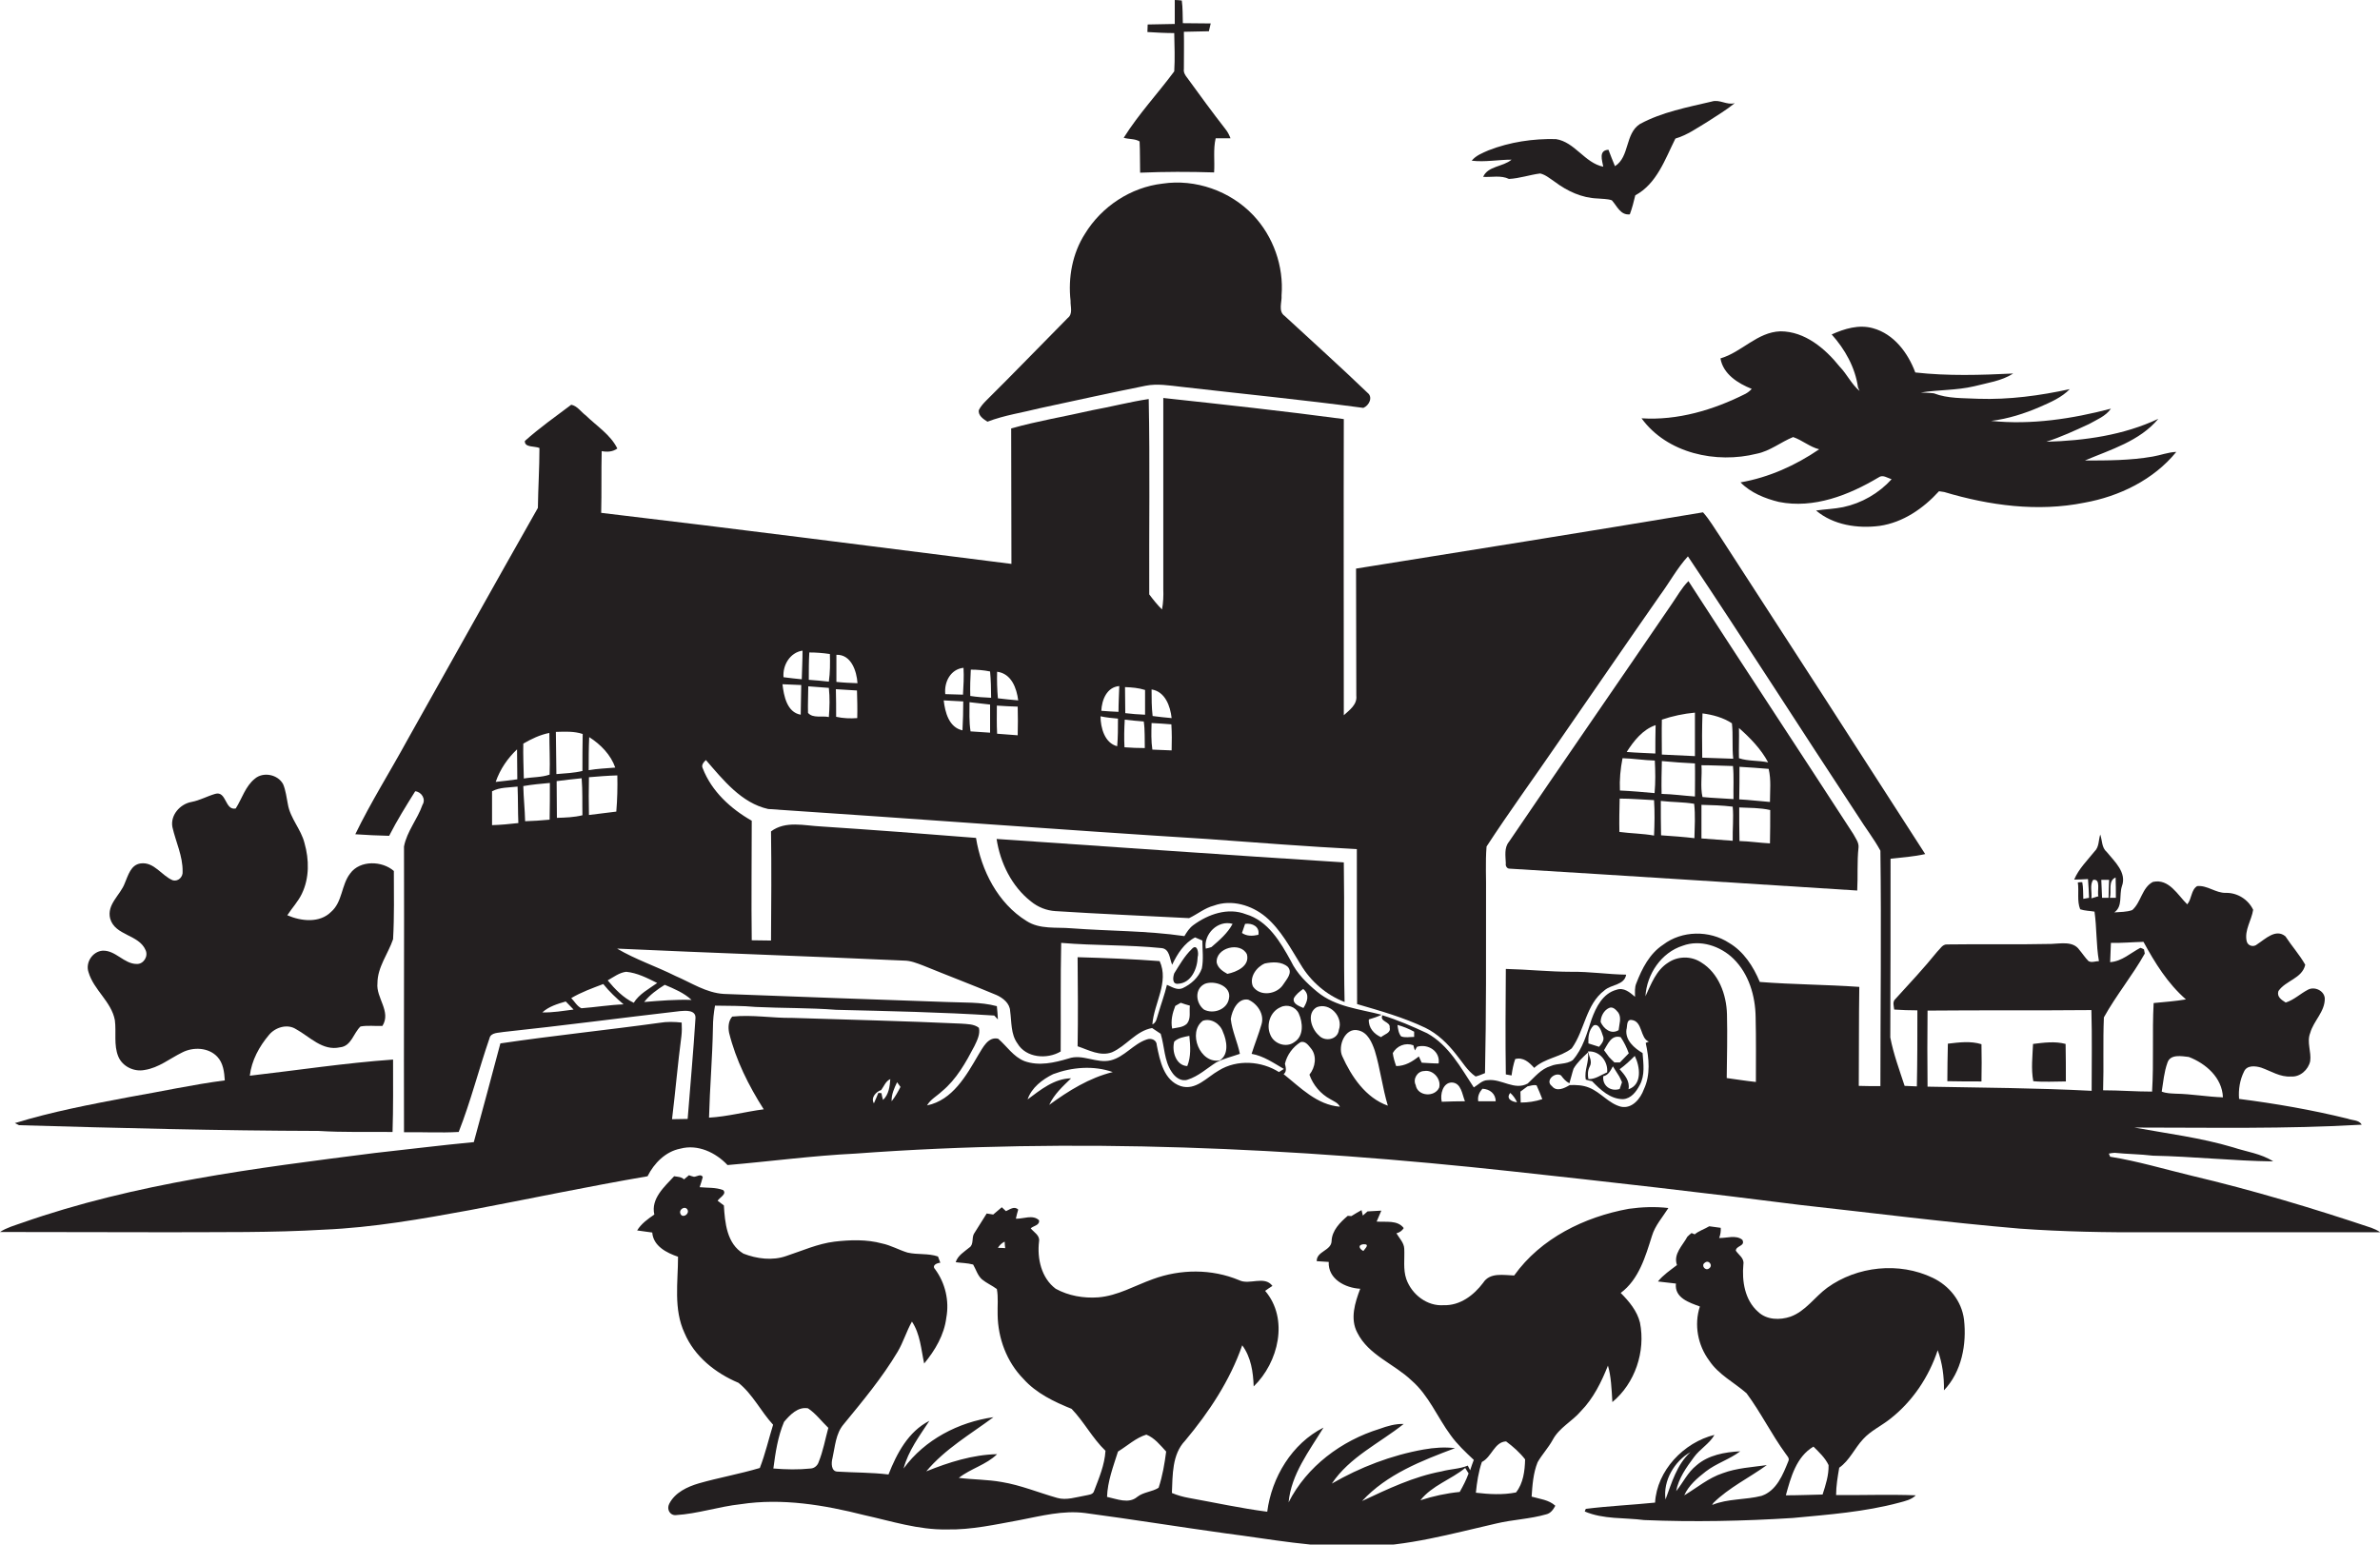
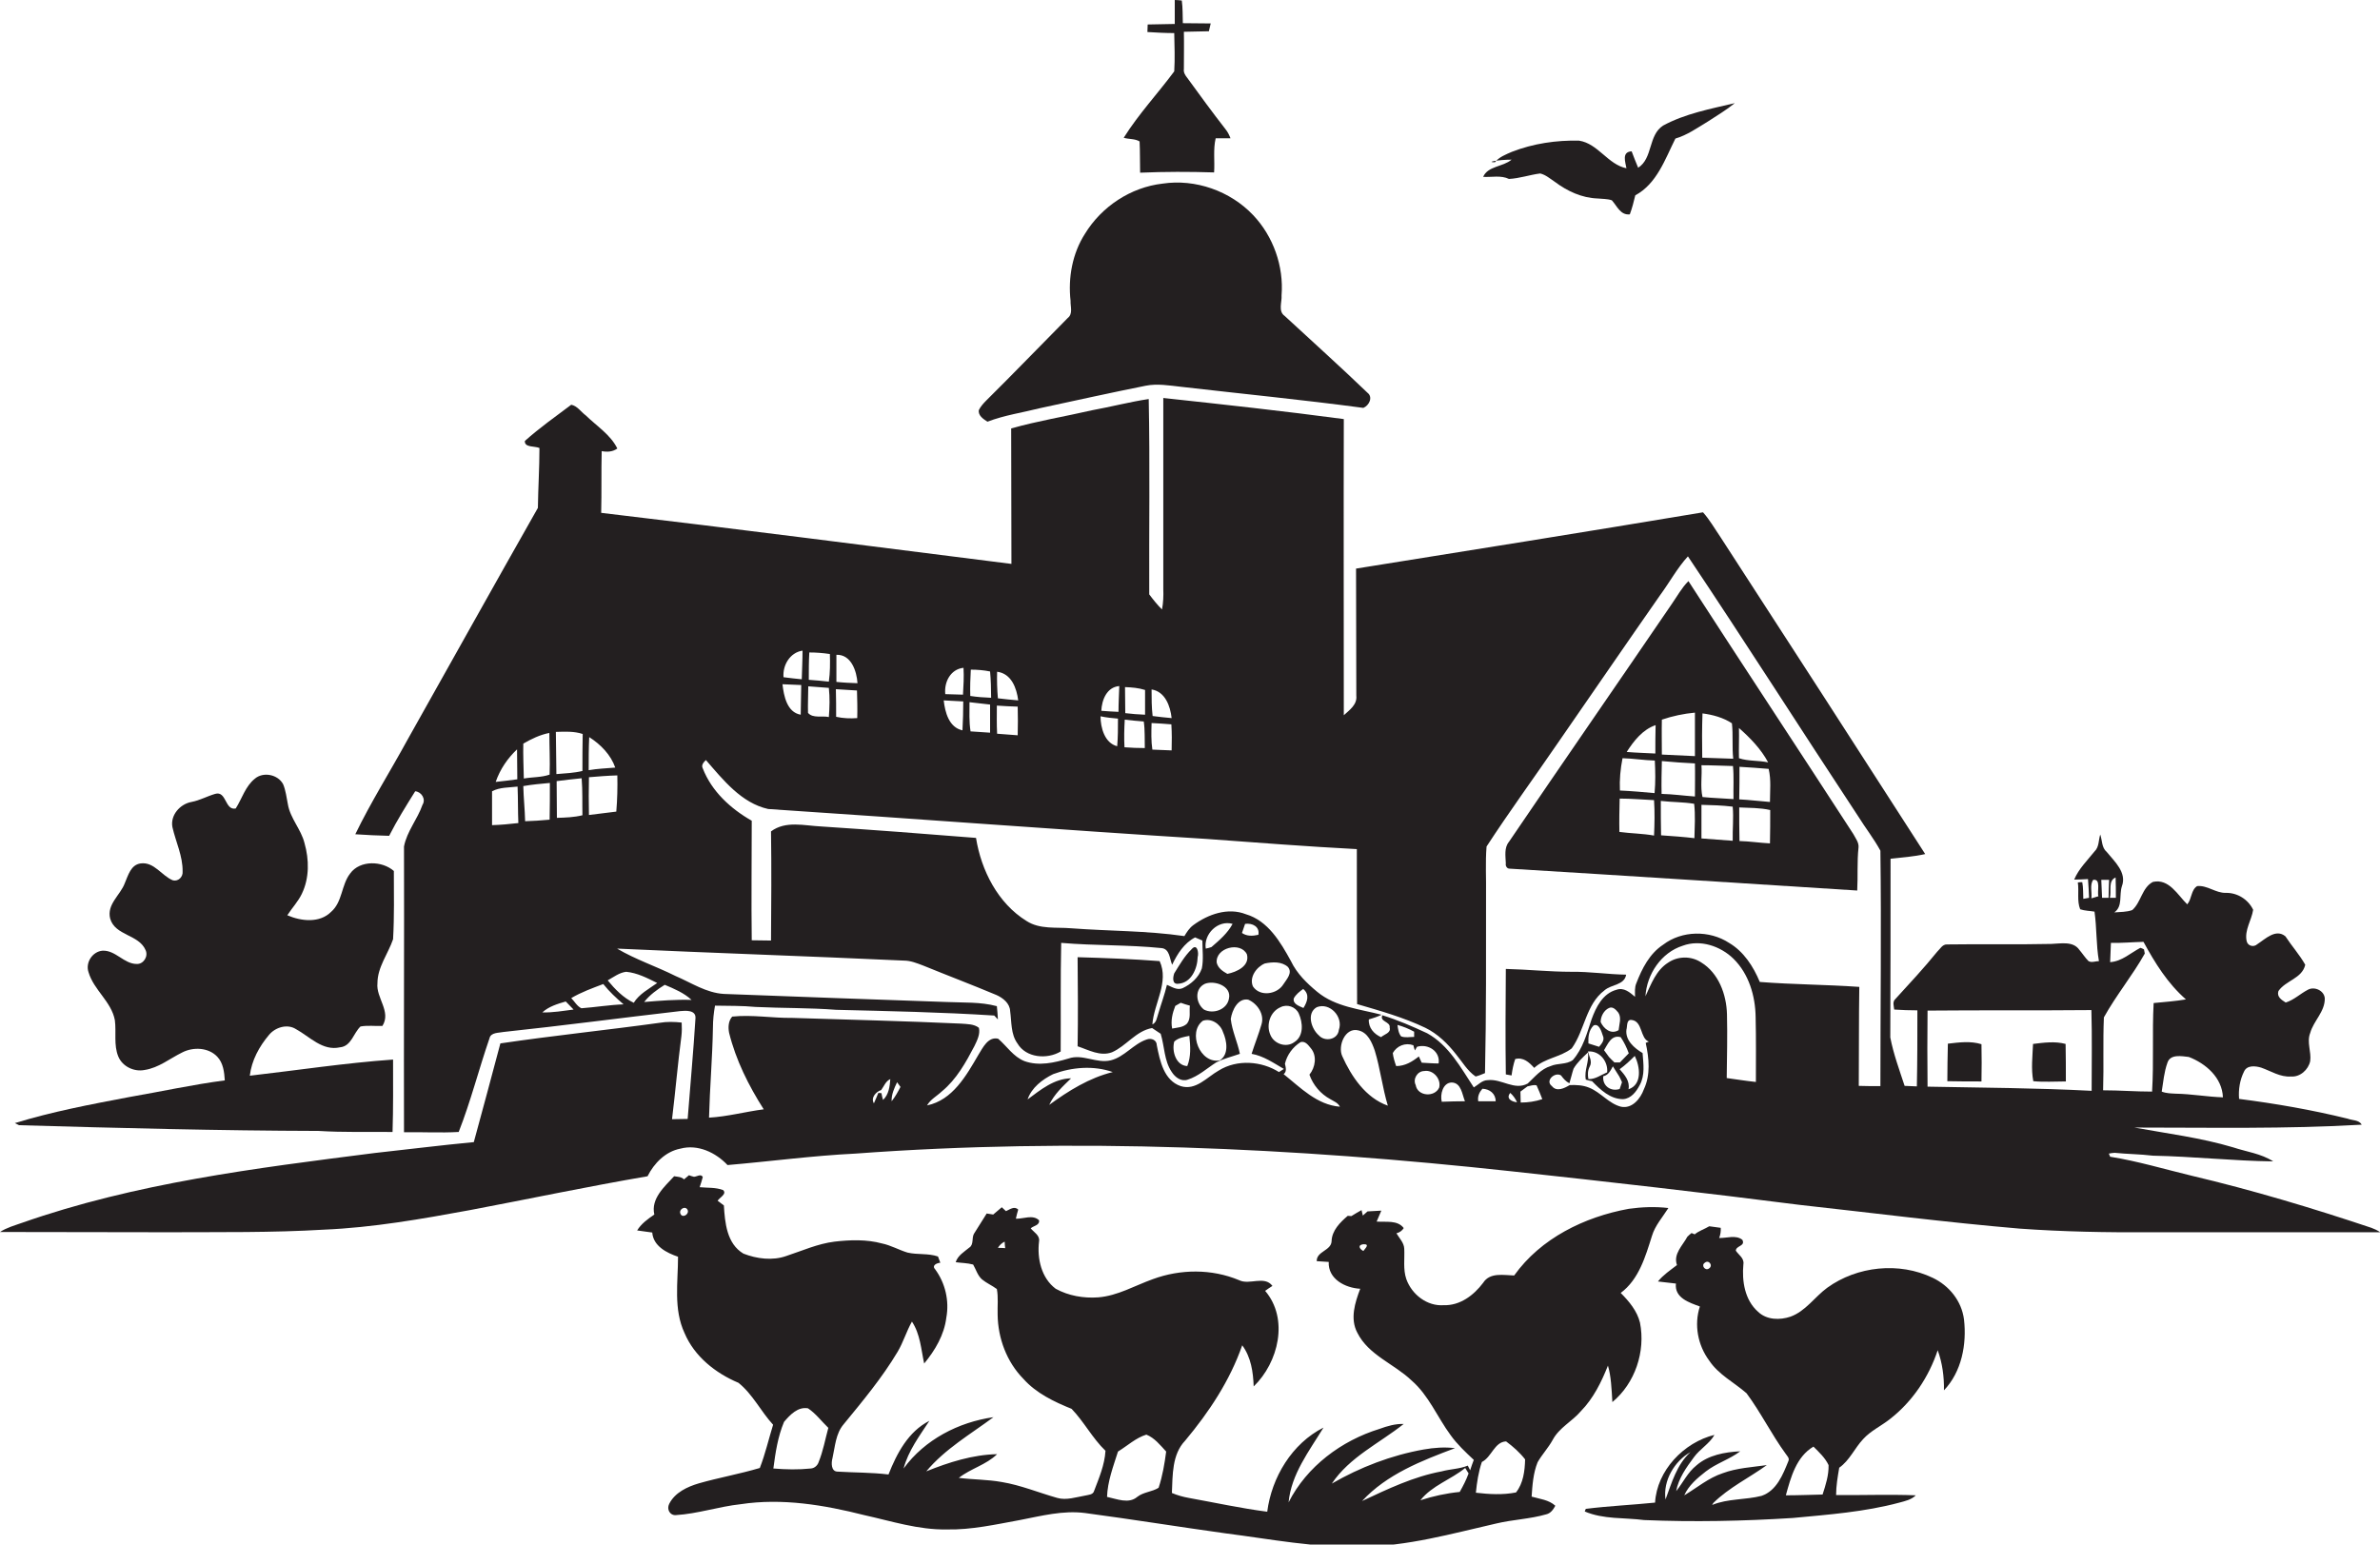
<svg xmlns="http://www.w3.org/2000/svg" version="1.1" id="Layer_1" x="0px" y="0px" viewBox="0 0 913.7 593" enable-background="new 0 0 913.7 593" xml:space="preserve">
  <g>
    <path fill="#231F20" d="M431.4,52.9c2,0.6,4.3,0.3,6.1,1.4c0.2,4,0.1,8,0.2,12c9.5-0.4,18.9-0.4,28.4-0.1c0.3-4.3-0.4-8.8,0.6-13.1   c1.9,0,3.8,0,5.7,0c-0.5-1.3-1.1-2.5-2-3.6c-5-6.4-9.8-13-14.6-19.6c-0.8-1-1.5-2.1-1.3-3.4c0-4.8,0.1-9.5,0-14.3   c3.2-0.1,6.4-0.1,9.6-0.2c0.2-0.8,0.5-2.3,0.7-3c-3.6-0.1-7.2,0-10.7-0.1c-0.1-2.9,0-5.8-0.4-8.7C453,0.1,451.6,0,451,0   c0,3.1,0,6.1,0,9.2c-3.5,0.1-6.9,0.1-10.4,0.2c0,0.7-0.1,2.1-0.1,2.9c3.4,0.2,6.9,0.4,10.3,0.4c0.1,4.9,0.3,9.8,0,14.7   C444.5,35.9,437.1,43.8,431.4,52.9z" />
-     <path fill="#231F20" d="M580.3,61.3c-3.3,2.8-9.1,2.4-10.9,6.6c3.3,0.2,6.8-0.7,9.9,0.8c4.1-0.2,8-1.6,12-2.1   c2.1,0.5,3.8,2,5.6,3.2c4.8,3.6,10.4,6.2,16.4,6.4c1.8,0.2,3.8,0.1,5.5,0.7c2,2.2,3.3,5.8,6.9,5.4c0.9-2.4,1.5-4.8,2.1-7.3   c8.3-4.5,11.4-13.8,15.4-21.8c4.5-1.3,8.4-4.1,12.4-6.5c3.5-2.3,7.1-4.4,10.4-7.1c-3.1,0.9-5.8-1.6-8.9-0.6c-9.3,2.2-19,4-27.5,8.6   c-5.8,3.7-3.9,12.6-9.6,16.2c-0.9-2.1-1.7-4.2-2.5-6.3c-3.9,0.2-2.4,4.1-2,6.5c-7.1-1.4-10.9-9.5-18.2-10.6   c-8.7-0.2-17.6,1.1-25.8,4.3c-2.3,1-4.9,2-6.5,4C570.2,62.3,575.2,61.3,580.3,61.3z" />
+     <path fill="#231F20" d="M580.3,61.3c-3.3,2.8-9.1,2.4-10.9,6.6c3.3,0.2,6.8-0.7,9.9,0.8c4.1-0.2,8-1.6,12-2.1   c2.1,0.5,3.8,2,5.6,3.2c4.8,3.6,10.4,6.2,16.4,6.4c1.8,0.2,3.8,0.1,5.5,0.7c2,2.2,3.3,5.8,6.9,5.4c0.9-2.4,1.5-4.8,2.1-7.3   c8.3-4.5,11.4-13.8,15.4-21.8c4.5-1.3,8.4-4.1,12.4-6.5c3.5-2.3,7.1-4.4,10.4-7.1c-9.3,2.2-19,4-27.5,8.6   c-5.8,3.7-3.9,12.6-9.6,16.2c-0.9-2.1-1.7-4.2-2.5-6.3c-3.9,0.2-2.4,4.1-2,6.5c-7.1-1.4-10.9-9.5-18.2-10.6   c-8.7-0.2-17.6,1.1-25.8,4.3c-2.3,1-4.9,2-6.5,4C570.2,62.3,575.2,61.3,580.3,61.3z" />
    <path fill="#231F20" d="M379.1,161.9c6.5-2.5,13.5-3.5,20.2-5.2c13.5-2.9,27-5.9,40.5-8.6c4.5-0.9,9.1-0.1,13.6,0.4   c23.4,2.7,46.8,5,70,8.1c2.2-0.9,3.8-4.1,1.6-5.8c-10.4-10-21.2-19.7-31.8-29.5c-2.6-1.8-1-5.3-1.2-7.9   c0.9-11.2-3.2-22.7-10.9-30.8c-8.8-9.3-22.2-14-34.8-12.1c-12.2,1.4-23.4,8.8-29.8,19.3c-4.8,7.5-6.5,16.8-5.5,25.7   c-0.1,2.2,1,5-1.1,6.6c-10.4,10.5-20.7,21.2-31.2,31.6c-1.1,1.1-2.2,2.3-2.9,3.7C375.4,159.5,377.5,160.9,379.1,161.9z" />
-     <path fill="#231F20" d="M672.5,149.3c-0.7,0.8-1.5,1.4-2.4,1.9c-12.3,6.2-26.1,10.3-39.9,9.4c9.8,13.5,28.7,17.5,44.2,13.6   c5.1-1,9.3-4.5,14-6.4c3.5,1.2,6.4,3.8,10,4.7c-9.1,6.2-19.3,10.8-30.2,12.7c3.9,4,9.4,6.2,14.7,7.5c13.4,2.7,26.9-2.6,38.3-9.4   c1.6-1.2,3.4,0.2,5,0.7c-4.9,5.4-11.5,9.2-18.6,10.7c-3.4,0.7-6.9,0.8-10.4,1.3c6.6,5.6,16,7,24.4,5.9c9-1.3,16.8-6.7,22.8-13.3   c0.5,0.1,1.5,0.2,2,0.3c17.4,5.2,35.9,7.7,53.8,4.1c13.4-2.4,26.6-8.8,35.3-19.5c-3.1,0.1-6.1,1.3-9.1,1.8   c-8.6,1.5-17.4,1.5-26,1.5c9.9-4.2,21-7.4,28.2-16c-13.4,6.3-28.3,8.4-43,8.8c5.6-1.8,11-4.3,16.4-6.8c3-1.7,6.4-3,8.4-5.9   c-14.9,3.9-30.5,6.3-46,4.7c6.5-0.8,12.8-2.8,18.8-5.4c4.1-1.8,8.3-3.6,11.4-6.8c-11.5,2.5-23.3,4.1-35.1,3.7   c-5.7-0.3-11.7,0-17.1-2.1c-1.7-0.2-3.4-0.2-5-0.3c6.8-1.1,13.7-0.8,20.5-2.4c5-1.3,10.5-2,15-4.9c-12.5,0.6-25.1,1-37.6-0.4   c-2.8-7.5-8.2-14.8-16.3-17c-5.4-1.5-10.9,0.2-15.8,2.4c5.1,5.7,9,12.6,10.1,20.3c0.1,0.3,0.4,1,0.6,1.4c-3.1-2.6-4.8-6.4-7.6-9.3   c-5.6-7-13.4-13.6-22.8-13.6c-8.9,0.3-14.8,8-23,10.4C661.5,143.6,667.2,147.2,672.5,149.3z" />
    <path fill="#231F20" d="M910.4,471.4c-22.7-7.6-45.7-14.5-69-20c-10.4-2.5-20.7-5.6-31.3-7.3c-0.1-0.3-0.4-0.9-0.5-1.2   c0.5-0.1,1.6-0.3,2.2-0.3c4.9,0.5,9.8,0.5,14.7,1.1c15.4,0.3,30.8,2,46.2,2.2c-4.6-3-10.3-3.7-15.4-5.4   c-12.4-3.7-25.3-5.3-37.9-7.6c29.1,0,58.2,0.6,87.3-1.1c-1.1-1.9-3.6-1.6-5.4-2.3c-13.8-3.4-27.7-5.8-41.7-7.6   c-0.3-3.6,0.3-7.3,1.9-10.5c1.1-2.5,4.3-2.2,6.6-1.5c3.7,1.3,7.3,3.7,11.4,3.4c3.5,0.3,6.7-2.6,7.4-5.9c0.5-3.6-1.4-7.3,0-10.8   c1.3-4.7,5.7-8.2,5.6-13.3c-0.2-3-4-4.7-6.5-3.3c-2.9,1.5-5.3,3.9-8.5,4.9c-1.6-1-3.5-2.2-2.8-4.4c2.8-4.1,9.1-4.8,10.3-10.1   c-2.2-3.9-5.2-7.2-7.6-10.9c-3.7-3.1-7.7,1-10.8,3c-1.4,1.3-3.7,0.7-4.1-1.2c-0.9-4.2,1.9-8,2.5-12c-1.9-4-6.1-6.6-10.5-6.5   c-3.9,0.1-7.1-3-11-2.6c-2.4,1.5-2,4.9-3.8,7c-3.7-3.6-7-10-13.2-8.6c-4.2,2.2-4.5,7.8-7.9,10.8c-2.2,0.8-4.6,0.7-6.9,0.9   c3.3-2.3,1.8-6.6,2.9-10c2-5.3-2.8-9.5-5.8-13.2c-2-1.7-1.7-4.4-2.5-6.7c-0.7,2.2-0.4,4.8-2.2,6.5c-2.8,3.5-6.1,6.7-7.8,10.8   c1.8,0,3.5-0.1,5.3-0.2c0.2,2.4,0.3,4.8,0.4,7.2c-0.5,0.1-1.6,0.3-2.2,0.4c-0.1-2.1,0-4.3-0.4-6.4c-0.4,0-1.3,0-1.7,0.1   c0.5,3.4-0.4,7.1,0.9,10.3c1.8,0.6,3.7,0.6,5.5,0.9c0.9,6.3,0.6,12.8,1.7,19c-1.3,0-2.8,0.7-4,0c-1.3-1.3-2.3-2.9-3.5-4.3   c-2.4-3.5-7.2-2.4-10.8-2.3c-13.4,0.3-26.7,0-40,0.2c-1.8-0.1-2.7,1.8-3.8,2.8c-5.1,6.3-10.6,12.2-16,18.1   c-1.3,1.1-0.6,2.8-0.5,4.1c3,0.2,6,0.3,8.9,0.3c0,9.8,0,19.5-0.2,29.2c-1.6-0.1-3.2-0.1-4.7-0.2c-2-6.1-4.3-12.3-5.5-18.6   c0.1-22.9,0.1-45.7,0.1-68.6c4.4-0.5,8.9-0.8,13.3-1.8c-26.1-40.6-52.3-81.2-78.6-121.7c-2.2-3.2-4.1-6.6-6.7-9.5   c-44.3,7.4-88.8,14.5-133.2,21.6c0.1,16.3,0,32.5,0.1,48.8c0.4,3.4-2.6,5.5-4.8,7.5c0-37.9-0.1-75.8,0-113.7   c-23.1-3.1-46.2-5.6-69.3-8.1c0,24.4,0,48.9,0,73.3c0.1,2.7,0,5.3-0.5,7.9c-1.8-1.8-3.4-3.8-4.9-5.8c-0.1-25,0.3-50-0.2-75   c-7.3,1.1-14.5,3-21.7,4.3c-10.4,2.4-20.9,4.1-31.1,7c0.1,17.3,0,34.7,0.1,52c-52.5-6.6-104.9-13.4-157.5-19.6   c0.2-7.9,0-15.8,0.2-23.7c2.1,0.4,4.2,0.3,6-1c-2.6-5.3-7.9-8.6-12.1-12.7c-1.8-1.3-3.3-3.7-5.6-4.1c-6,4.5-12.2,8.9-17.8,13.9   c-0.2,2.6,3.8,1.9,5.6,2.7c0,7.7-0.5,15.3-0.6,23c-16.8,29.6-33.4,59.4-50.1,89.1c-6.6,12.1-14,23.8-20,36.2   c4.3,0.3,8.7,0.5,13,0.6c3-5.9,6.5-11.5,10-17.1c2.4,0.2,4.2,3,2.8,5.2c-1.9,5.5-6,10.2-7.1,16c0.1,36.6-0.1,73.2,0,109.7   c7-0.1,14,0.3,21-0.1c4.6-11.7,7.7-24,11.8-35.9c0.5-2.4,3.6-2.1,5.5-2.5c22.6-2.4,45.1-5.4,67.7-8c2.1-0.2,6.1-0.5,5.9,2.7   c-0.8,12.9-2,25.8-3,38.7c-2,0-4,0.1-6,0.1c1.3-10.6,2.2-21.3,3.6-31.9c0.2-1.7,0.2-3.5,0.1-5.2c-2.8-0.3-5.7-0.4-8.5,0.1   c-20.3,2.8-40.8,4.9-61.1,7.9c-3.3,12.6-6.8,25.3-10.2,37.9c-12.7,1.2-25.4,2.8-38.2,4.2C98.1,448.5,52,454.2,8.4,469.5   c-2.8,1-5.8,1.8-8.4,3.5c21.4,0.1,42.9,0,64.3,0.1c20-0.1,40.1,0.2,60.1-1c18.8-0.8,37.5-4.1,56-7.5c22.7-4.3,45.4-9.1,68.2-13   c2.5-5,6.9-9.5,12.6-10.6c6.7-1.8,13.6,1.5,18.1,6.3c16.4-1.4,32.7-3.6,49.1-4.4c83.9-6.2,168.3-2.3,251.9,6.8   c36.9,4,73.9,8.2,110.7,12.9c28.1,3.1,56.1,6.7,84.3,9.1c16.7,1.2,33.4,1.5,50.1,1.4c29.5,0,58.9,0,88.4,0   C912.6,472.3,911.5,471.8,910.4,471.4z M802.9,344.9c0.3-2.3-0.7-5.2,0.7-7.1c3.1-0.5,1.4,4.5,2,6.3   C805,344.3,803.6,344.7,802.9,344.9z M442.1,264.7c5.2,0.8,7.2,6.4,7.7,11c-2.5-0.2-4.9-0.5-7.3-0.8   C442.1,271.5,442.1,268.1,442.1,264.7z M442.1,277.6c2.5,0.1,5.1,0.3,7.6,0.5c0.2,3.3,0.2,6.7,0.1,10c-2.5-0.1-4.9-0.2-7.4-0.3   C441.9,284.5,442,281,442.1,277.6z M439.6,264.9c0,3.2,0,6.3,0,9.5c-2.5-0.1-5.1-0.3-7.6-0.6c0-3.3-0.1-6.7-0.1-10   C434.5,263.9,437.1,264.1,439.6,264.9z M431.8,276.3c2.4,0.3,4.9,0.5,7.3,0.7c0.5,3.4,0.3,6.8,0.4,10.2c-2.6,0-5.2-0.1-7.8-0.3   C431.5,283.4,431.6,279.8,431.8,276.3z M429.7,263.4c-0.1,3.3-0.3,6.6-0.3,9.9c-2.2-0.1-4.4-0.2-6.6-0.4   C423,268.7,424.9,263.8,429.7,263.4z M429.2,275.9c0,3.5,0,7.1-0.3,10.6c-4.8-1.2-6.4-7.1-6.4-11.5   C424.7,275.5,427,275.7,429.2,275.9z M382.8,257.9c5.5,0.7,7.5,6.3,8.1,11c-2.6-0.2-5.2-0.5-7.8-0.8   C382.8,264.7,382.7,261.3,382.8,257.9z M382.7,270.9c2.7,0.2,5.3,0.3,8,0.4c0.1,3.7,0.1,7.3,0,11c-2.6-0.2-5.2-0.4-7.9-0.6   C382.6,278,382.7,274.5,382.7,270.9z M372.7,257.1c2.5,0,5,0.2,7.4,0.7c0.3,3.3,0.4,6.7,0.4,10.1c-2.7-0.1-5.4-0.3-8-0.7   C372.4,263.8,372.5,260.5,372.7,257.1z M372.2,269.6c2.6,0.3,5.3,0.6,7.9,0.9c0,3.6,0,7.2,0,10.8c-2.5-0.2-5-0.3-7.5-0.5   C372,277,372.2,273.3,372.2,269.6z M369.9,256.4c0.2,3.4,0,6.9-0.2,10.3c-2.3-0.1-4.6-0.1-6.8-0.2   C362.4,261.9,364.9,256.9,369.9,256.4z M369.8,269.3c0,3.7-0.1,7.4-0.3,11.1c-5.2-1.1-6.7-7-7.2-11.5   C364.8,269,367.3,269.2,369.8,269.3z M329.2,262.3c-2.7-0.1-5.4-0.2-8.1-0.5c0-3.5,0-6.9,0-10.4   C326.8,251.2,328.9,257.7,329.2,262.3z M329,265.1c0.1,3.5,0.2,7.1,0.1,10.6c-2.7,0.2-5.4,0.1-8.1-0.5c0-3.5,0-7-0.1-10.6   C323.6,264.8,326.3,264.9,329,265.1z M310.7,250.5c2.6,0,5.2,0.2,7.9,0.6c0.1,3.5,0.1,7.1-0.4,10.6c-2.6-0.3-5.1-0.5-7.7-0.7   C310.5,257.5,310.5,254,310.7,250.5z M310.3,263.5c2.6,0.2,5.3,0.4,7.9,0.6c0.4,3.7,0.3,7.4,0,11.2c-2.6-0.6-6.1,0.6-8-1.6   C310.1,270.2,310.3,266.8,310.3,263.5z M308.1,249.8c0,3.7-0.2,7.3-0.3,11c-2.3-0.2-4.6-0.5-7-0.8   C300.4,255.4,303.3,250.5,308.1,249.8z M307.6,263c-0.1,3.8-0.1,7.6-0.2,11.4c-5.3-0.9-6.5-7.3-7-11.7   C302.8,262.8,305.2,262.9,307.6,263z M236.6,311.6c-3.5,0.5-7,0.8-10.5,1.3c-0.1-4.8-0.1-9.7,0-14.5c3.6-0.3,7.2-0.6,10.9-0.7   C237.1,302.3,237,306.9,236.6,311.6z M226.2,283c4.4,2.8,8.3,6.8,10,11.7c-3.4,0.3-6.8,0.4-10.2,1C226,291.5,226,287.3,226.2,283z    M223.7,281.8c-0.1,4.7-0.1,9.4-0.1,14.2c-3.3,0.8-6.6,0.9-10,1.2c-0.1-5.4-0.1-10.8-0.2-16.2C216.9,280.9,220.4,280.7,223.7,281.8   z M223.6,313c-3.2,0.8-6.5,0.9-9.8,1c0-4.7-0.1-9.4-0.1-14.1c3.2-0.4,6.4-0.8,9.6-1.1C223.7,303.6,223.5,308.3,223.6,313z    M198.5,287.7c0,3.8,0.1,7.6,0.1,11.5c-2.8,0.4-5.6,0.7-8.3,1C192,295.3,194.9,291.1,198.5,287.7z M188.9,316.8c0-4.3,0-8.6,0-13   c3-1.6,6.5-1.4,9.8-1.8c0.2,4.7,0.1,9.3,0.3,14C195.5,316.4,192.2,316.7,188.9,316.8z M200.9,285.5c3.1-1.8,6.4-3.4,10-4.1   c0,5.3,0.3,10.7,0.1,16c-3.1,1.1-6.6,0.9-9.9,1.5C201,294.4,200.8,289.9,200.9,285.5z M200.9,301.8c3.4-0.6,6.8-0.9,10.2-1.2   c0,4.7,0,9.4-0.1,14.1c-3.1,0.3-6.3,0.5-9.4,0.6C201.5,310.8,201,306.3,200.9,301.8z M208.2,388.7c2.5-2.3,5.9-3.3,9-4.2   c1,1,2,2.1,3,3.1C216.2,388.1,212.3,388.8,208.2,388.7z M223.2,387.1c-1.7-0.8-2.6-2.6-3.9-3.9c3.9-2.3,8.1-3.8,12.3-5.4   c2.3,2.9,5,5.4,7.8,7.8C234,385.8,228.6,386.7,223.2,387.1z M243.3,385c-4-1.9-7.2-5.2-10-8.6c2.3-1.3,4.5-3,7.1-3.3   c4.2,0.4,8.1,2.4,11.9,4.3C249.1,379.7,245.4,381.6,243.3,385z M247.3,384.7c2.1-2.7,5-4.8,7.9-6.6c3.6,1.5,7.4,3.1,10.3,5.8   C259.4,383.7,253.3,384.2,247.3,384.7z M339,422.3c-0.2-0.6-0.5-1.9-0.6-2.6l-1.2-0.1c-0.5,1.3-1.1,2.6-1.7,4   c-1.3-2.1,0.8-4.5,2.8-5.1c1.1-1.5,1.7-3.4,3.5-4.2C341.6,417.1,341.2,420.3,339,422.3z M342.3,422.8c-0.1-2.6,1-5,2.1-7.3   c0.4,0.6,0.9,1.2,1.3,1.8C344.7,419.2,343.7,421.1,342.3,422.8z M402.8,424.2c1.9-4.1,5.2-7.1,8.4-10.2c-6.5,0.1-11.7,4.4-16.7,8.1   c1.5-4.5,5.7-7.7,9.8-9.7c7.2-2.7,15.5-3.4,22.9-0.8C418.2,413.8,410.2,418.8,402.8,424.2z M467.9,411c-4.6,2.6-8.8,7.8-14.6,6   c-6.5-2.2-8-9.7-9.2-15.7c0-2-2.1-2.9-3.9-2.2c-5.1,1.7-8.5,6.7-13.8,8c-5.5,1.3-10.8-2.6-16.2-0.7c-5.4,1.6-11.3,3-16.9,1   c-4.3-1.7-6.8-5.8-10.1-8.6c-3.9-0.9-5.9,3.5-7.6,6.2c-4.6,7.9-9.9,17.4-19.7,19.4c1.3-2.3,3.8-3.6,5.7-5.4   c5.6-4.6,9.2-11.1,12.5-17.4c1-2.1,2.3-4.6,1.7-7c-1.9-1.5-4.5-1.4-6.8-1.6c-21.6-1-43.3-1.5-64.9-2.2c-7.7,0.1-15.3-1.3-23-0.5   c-1.5,1.7-1.6,4.1-1.2,6.2c2.6,10.5,7.5,20.3,13.3,29.4c-7,0.9-13.9,2.8-21,3.2c0.3-11.5,1.3-23,1.5-34.6c0-2.8,0.3-5.7,0.8-8.4   c5.2,0.1,10.4,0,15.6,0.5c10.3,0.5,20.6,0.3,30.9,1.1c20.3,0.5,40.5,0.9,60.7,2.2c0.4,0.4,1.1,1.2,1.4,1.5   c-0.1-1.7-0.2-3.4-0.4-5.1c-6.3-1.7-12.9-1.3-19.3-1.6c-28.5-1-57-2-85.5-3.1c-6.8-0.4-12.5-4.3-18.6-6.9   c-7.4-3.7-15.3-6.3-22.4-10.5c36.7,1.7,73.4,2.9,110.1,4.6c2.6,0,5,1,7.4,1.9c9.3,3.8,18.8,7.4,28.1,11.3c2.5,1.1,5.2,3.2,5.3,6.2   c0.6,4.2,0.2,8.8,2.8,12.4c3.3,5.6,11.4,6.2,16.6,3.1c0.1-13.9-0.1-27.8,0.2-41.7c12.8,1.1,25.7,0.7,38.5,2   c3.2,0.3,3.1,4.1,4.1,6.4c2-4.2,4.6-8.3,8.8-10.5c0.7,0.3,2.1,0.9,2.8,1.2c0,3.6,0.5,7.2-0.2,10.7c-1.2,3.5-4.2,6.1-7.4,7.6   c-2.1,0.9-4.1-0.5-6-1.3c-0.9,3.8-2.3,7.5-3.4,11.3c-0.5,1.4-0.6,3.2-2.2,3.9c0.6-8.1,6.5-16.2,2.8-24.3c-10.5-0.8-21-1.2-31.5-1.5   c0.1,11.4,0.2,22.8,0,34.2c4.2,1.4,8.7,4,13.2,2.3c5.5-2.4,9.2-8.2,15.4-9.3c1.1,0.7,2.2,1.5,3.3,2.2c1.5,4.9,1.3,10.3,4.2,14.6   c1.3,2.1,3.7,3.9,6.2,3c4.1-1.3,7.3-4.3,10.9-6.6c2.9-1.5,6-2.2,9.1-3.3c-0.9-4.5-3-8.8-3.5-13.4c0.5-3.3,2.7-8.1,6.7-7.4   c3.5,1.5,6.3,5.6,5.1,9.5c-1.1,3.8-2.6,7.5-3.8,11.3c4.6,0.8,8.4,3.5,12.4,5.8c-0.6,0.4-1.3,0.8-1.9,1.2   C484.4,407.4,475,406.6,467.9,411z M498.6,389.1c1.6,3.5,2,8.7-1.7,11c-3.1,2.3-7.8,0.7-9.2-2.8c-1.7-3.8-0.1-8.9,3.9-10.6   C494.1,385.4,497.4,386.5,498.6,389.1z M496.7,383.3c0.8-1.5,2.2-2.6,3.6-3.6c2.6,2.1,1.6,4.9,0.1,7.3   C498.9,386.3,496.2,385.5,496.7,383.3z M492.7,377.9c-2.4,3.9-9,4.9-11.7,0.8c-1.5-3.5,1.4-7.5,4.6-8.8c2.9-0.6,6.4-0.8,8.8,1.3   C496.4,373.5,493.9,376,492.7,377.9z M483.1,358.9c-2.2,0.5-4.4,0.6-6.3-0.7c0.4-1.2,0.8-2.3,1.2-3.5   C480.8,354.3,483.7,355.8,483.1,358.9z M478.7,366.4c1.2,4.5-4,6.8-7.5,7.5c-1.8-1-3.6-2.2-4.1-4.3   C466.6,363.8,476.3,361.4,478.7,366.4z M465.1,363.6c-0.5,0.2-1.6,0.5-2.2,0.6c-0.9-5.6,4.7-11.1,10.3-9.5   C471.3,358.3,468.1,361,465.1,363.6z M471.8,383.4c-0.7,4.2-6,6.1-9.6,4.2c-3.2-2.5-3.7-8,0.4-9.9   C466.2,376.3,472.9,378.5,471.8,383.4z M468.3,407.1c-7.6,1.5-12.5-10.8-6.5-15.2c3.2-1.1,6.7,1.2,7.7,4.3   C471,399.5,471.9,404.8,468.3,407.1z M455.7,393c-1.5,1.5-3.8,1.5-5.7,1.9c-0.6-3,0.1-5.9,1.2-8.7c0.5-0.3,1.5-0.9,2.1-1.2   c1.2,0.4,2.3,0.8,3.5,1.1C456.5,388.4,457.3,391,455.7,393z M450.8,399.9c1.6-1.5,3.8-1.8,5.8-2.2c0.4,3.9,0.7,7.9-0.8,11.6   C451.4,409.1,449.8,403.5,450.8,399.9z M492.8,412.4c1.3-1,0.8-2.6,0.5-4c0.8-3.4,3-6.4,6-8.3c1.8-0.5,2.9,1.1,3.9,2.3   c2.5,2.9,1.8,7.4-0.5,10.2c1.4,4,4.3,7.4,8,9.4c1.3,0.8,3,1.4,3.7,2.9C505.6,424.2,499.3,417.6,492.8,412.4z M514,395.4   c-0.4,3.8-5.4,4.7-7.7,2.1c-2.9-2.5-4.8-8.5-0.8-10.8C510.5,384.7,515.8,390.4,514,395.4z M515.3,405.5c-1.8-3.9,1.1-11.2,6.2-9.9   c3.6,0.8,5.2,4.6,6.3,7.8c2.1,6.9,2.9,14.1,5,21.1C524.3,421.5,518.8,413.3,515.3,405.5z M534.7,404.3c1.6-2.8,4.8-4.1,7.9-3   c0.1,0.5,0.4,1.5,0.6,2c0.2-0.3,0.6-1,0.8-1.4c4.2-1.3,9,1.7,8.3,6.4c-2.2,0-4.4-0.2-6.5-0.3c-0.3-0.6-0.8-1.8-1.1-2.4   c-2.5,2-5.3,3.7-8.7,3.7C535.4,407.6,534.9,406,534.7,404.3z M536.5,393.5c2.2,0.6,4.4,1.5,6.4,2.6c0,0.5,0,1.5,0,2   c-1.7,0-3.4,0.4-5-0.2C536.9,396.7,536.7,395,536.5,393.5z M552.5,417.6c-1.8,3.8-8.3,3.3-9-1c-1.2-2.4,0.7-5.4,3.3-5.4   C550.2,410.6,553.4,414.3,552.5,417.6z M553.5,423c-0.7-2.8,0.4-7.3,3.8-7.4c3.7,0.1,4,4.5,5.1,7.2   C559.5,422.8,556.5,422.9,553.5,423z M567.5,422.8c-0.3-1.9,0.4-3.4,1.6-4.8c2.8,0.1,5.1,1.9,5.1,4.8   C572,422.8,569.8,422.8,567.5,422.8z M579.8,419.6c1.1,1,2,2.2,2.6,3.6C580.4,423,578,421.8,579.8,419.6z M583.8,423.3   c0-1.4-0.1-2.8-0.1-4.2c0.9-0.7,1.8-1.3,2.7-2c1.1-0.2,2.3-0.7,3.5-0.4c0.8,1.7,1.5,3.5,2.2,5.3   C589.4,422.9,586.6,423.3,583.8,423.3z M631.1,418.2c-1.3,3.6-4.5,7.6-8.8,6.7c-4.7-1.2-7.7-5.5-12.2-7.3c-2.4-1-5-1.1-7.5-1   c-2,1.2-5,2.7-6.8,0.4c-2.8-2.1,1.2-5.6,3.5-4.1c0.9,1.2,1.8,2.3,3.2,3c0.6-1.9,1-3.8,1.6-5.6c1.4-2.4,3.5-4.3,5.5-6.2   c0.6,3.5-1.5,6.8-0.8,10.4c0.6,0.2,1.8,0.5,2.4,0.6c3.2,3.3,7,6.9,11.9,6.9c3.1-0.2,5.1-2.9,6.4-5.4c2.1-3.8,1.4-8.2,1.1-12.3   c-3.2-1.9-6.7-4.9-6.2-9c0.4-1.2-0.1-4,2-3.7c4.3,0.5,3.2,7.1,6.6,8.3c-0.3,0.1-0.9,0.4-1.2,0.5   C633.1,406.3,633.7,412.7,631.1,418.2z M621.8,410.5c2.1-1.5,4-3.3,5.8-5.1c2,4,3,11-2.4,12.8C625.8,415,623.7,412.7,621.8,410.5z    M622.7,415.5c-0.3,0.9-0.6,1.7-0.9,2.6c-3.4,1.1-6.7-1.2-6.3-4.9c2-0.4,2.8-2.2,3.7-3.8c0.8,1.3,1.6,2.6,2.4,3.8   C622,414,622.4,414.7,622.7,415.5z M621.9,407.9c-0.5,0-1.6,0-2.2,0l0-0.1c-0.7-0.7-1.4-1.3-2-2c-0.5-0.7-1.4-1.9-1.9-2.6   c1.5-2.4,2.8-6,6.4-5c1.3,1.9,2.3,4,3.1,6.2C624.1,405.6,623,406.8,621.9,407.9z M621.4,395.5c-2.9,1.8-5.7-0.5-6.9-3.1   c0-2.1,1.2-4.5,3.2-5.4c1.5-0.7,2.7,0.7,3.6,1.8C622.6,390.8,621.6,393.3,621.4,395.5z M615.3,397.5c0.9,1.8-0.4,3.2-1.4,4.4   c-1.4-0.4-2.7-0.9-4.1-1.3c-0.1-2.5,0.1-5,2-6.9C613.9,392.8,614.8,396,615.3,397.5z M617,411.7c-2.4,1-4.5,2.7-7.2,2.6   c-0.3-1.6-0.3-3.3,0.5-4.8c1.1-1.9-0.2-3.9-0.7-5.8C614.1,403.3,617.4,407.5,617,411.7z M674.1,415.4c-3.8-0.4-7.5-1-11.2-1.5   c0.1-8.2,0.3-16.3,0.1-24.5c-0.2-7.6-3.2-15.8-9.9-19.9c-3.8-2.5-8.9-2.5-12.7,0.1c-4.6,2.9-6.5,8.2-8.7,12.9   c0.5-8.5,6.1-16.8,14.3-19.4c6.7-2.5,14.5,0.1,19.5,5c5.9,5.8,8.4,14.3,8.5,22.4C674.2,398.8,674.1,407.1,674.1,415.4z M721.9,417   c-2.8,0-5.5,0-8.3-0.1c0.1-12.7,0-25.4,0.2-38c-12.7-0.9-25.5-0.9-38.2-1.9c-2.5-6-6.2-11.7-11.8-15c-7.5-4.9-18.1-4.8-25.3,0.7   c-5.2,3.4-8.1,9.1-10.3,14.8c-0.7,1.6-0.5,3.4-0.5,5.2c-2-1.7-4.3-3.7-7.1-2.7c-5.3,1.4-7.9,6.7-9.6,11.4   c-1.8,5.4-3.3,11.2-7.2,15.6c-2.5,1.8-5.8,1.1-8.5,2.3c-3.7,1.1-6.1,4.2-8.8,6.7c-5.1,2.8-10-1.9-15.3-1.3c-2.2,0-3.7,1.8-5.4,2.8   c-5-7.6-9.6-16.2-17.9-20.8c-5.6-2.6-11.3-5.1-17.2-6.9c-1.2,2.5,3.2,2.4,2.8,4.7c0.6,2.1-2.1,2.6-3.3,3.7   c-2.7-1.2-4.9-3.6-4.7-6.8c1.6-0.5,3.3-1,4.9-1.8c-8.4-2.2-17.7-3-24.7-8.8c-4-3.3-7.8-7-10.1-11.8c-4-7.3-8.8-15.5-17.3-18   c-6.9-2.7-14.5,0-20.2,4.2c-1.5,1.1-2.5,2.7-3.4,4.2c-14.4-2.1-28.9-1.9-43.4-3c-5.8-0.5-12.1,0.5-17.2-2.8   c-11-6.8-17.4-19.4-19.4-31.9c-19.8-1.6-39.7-3.1-59.5-4.4c-6.4-0.3-13.6-2.3-19.2,1.9c0.2,14,0.1,27.9,0,41.9   c-2.5,0-5-0.1-7.4-0.1c-0.2-15.3,0-30.6,0-45.9c-8.1-4.6-15.4-11.3-18.8-20.1c-0.7-1.3,0.4-2.4,1.2-3.2   c6.6,7.6,13.6,16.5,23.9,18.8c56.1,3.7,112.3,8,168.4,11.5c19.2,1.4,38.4,2.9,57.6,3.9c0,19.8,0,39.7,0.1,59.5   c8.9,2.6,17.8,5.1,26.2,9.1c4.7,2.3,8.6,6.1,11.8,10.2c2.4,2.9,4.3,6.3,7.5,8.5c1.2-0.3,2.4-0.8,3.6-1.3   c0.5-22.9,0.4-45.7,0.4-68.6c0.1-6.1-0.3-12.3,0.2-18.4c8.8-13.5,18.3-26.5,27.4-39.8c13.1-18.9,26.1-37.9,39.3-56.8   c3.6-4.9,6.5-10.3,10.6-14.8c22.1,33,43.4,66.5,65.3,99.7c2.8,4.5,6.1,8.7,8.6,13.3C722.3,356.8,721.9,386.9,721.9,417z M803,418.8   c-21-1.1-42-1.2-63-1.6c-0.1-9.7-0.1-19.5,0-29.2c21-0.2,41.9,0,62.9-0.2C803.2,398.2,803,408.5,803,418.8z M840.3,405.8   c6.5,2.5,12.8,7.9,13.1,15.5c-6.1-0.2-12.1-1.3-18.1-1.4c-1.8-0.1-3.6-0.1-5.4-0.8c0.6-3.7,0.9-7.5,2.2-11.1   C833.2,404.6,837.6,405.5,840.3,405.8z M812.2,336.9c0.1,2.6,0.1,5.2,0.1,7.8c-0.6,0-1.7,0-2.3,0   C810.7,342.2,809.2,338.1,812.2,336.9z M806.7,337.8c0.7,0,2.2,0,3,0c-0.1,2.3-0.2,4.6-0.2,6.9c-0.6,0-1.9,0-2.5,0   C806.9,342.4,806.8,340.1,806.7,337.8z M807.7,390.6c4.7-8.5,11-16.1,15.7-24.5c-0.1-0.4-0.2-1.2-0.3-1.6c-0.3-0.2-1-0.5-1.4-0.6   c-3.8,2-7.1,5.2-11.6,5.5c0.1-2.5,0.2-5,0.3-7.4c4.2,0.1,8.3-0.3,12.5-0.4c4.4,8.1,9.3,16,16.3,22.1c-4.1,0.7-8.3,1-12.4,1.4   c-0.6,11.3,0.1,22.6-0.6,34c-6.3,0-12.5-0.5-18.8-0.5C807.7,409.3,807.3,400,807.7,390.6z" />
    <path fill="#231F20" d="M648.2,223.1c-2.6,2.6-4.3,5.8-6.4,8.8c-20.8,30.5-41.8,60.8-62.5,91.3c-1.9,2.3-1.3,5.5-1.2,8.3   c-0.2,0.9,0.4,2,1.4,2c44.5,2.7,89,5.6,133.5,8.4c0.3-5.5-0.1-11,0.5-16.5c0.2-1.9-1.1-3.5-2-5.2   C690.5,287.8,669.2,255.6,648.2,223.1z M653.6,273.9c3.9,0.5,8,1.6,11.3,3.8c0.5,4.5,0,9.1,0.5,13.6c-4-0.1-7.9-0.3-11.9-0.4   C653.4,285.2,653.4,279.5,653.6,273.9z M635,320.8c-4.4-0.8-8.9-0.8-13.3-1.4c-0.1-4.3,0-8.5,0.1-12.8c4.4,0,8.8,0.4,13.2,0.6   C635.3,311.7,635.2,316.3,635,320.8z M635.2,304.5c-4.4-0.4-8.9-0.8-13.3-1c-0.2-4.2,0.2-8.3,1-12.4c4.1,0.1,8.3,0.8,12.4,0.9   C635.5,296.1,635.6,300.3,635.2,304.5z M635.5,289.3c-3.7-0.2-7.4-0.3-11-0.6c2.7-4.2,6.1-8.6,11.1-10.3   C635.5,282,635.5,285.6,635.5,289.3z M650.5,321.8c-4.2-0.5-8.5-0.8-12.8-1.1c-0.1-4.4-0.1-8.8-0.1-13.2c4.3,0.5,8.6,0.4,12.8,1.1   C650.9,313,650.6,317.4,650.5,321.8z M650.7,305.8c-4.3-0.3-8.5-0.9-12.8-1c-0.1-4.2,0-8.4,0.1-12.6c4.2,0.4,8.5,0.7,12.7,0.9   C650.8,297.3,650.7,301.6,650.7,305.8z M638,289.7c0-4.5-0.1-9,0-13.4c4.1-1.4,8.4-2.3,12.7-2.7c0,5.6,0,11.1,0,16.7   C646.5,290.1,642.3,289.9,638,289.7z M665.2,322.8c-4-0.3-8-0.6-12-0.9c0-4.3,0-8.6,0-12.9c4,0.1,8,0.2,12,0.7   C665.6,314,665.1,318.4,665.2,322.8z M665.5,306.8c-4-0.3-8-0.4-11.9-0.8c-0.9-4-0.1-8.2-0.4-12.2c4,0,8,0.2,12.1,0.3   C665.7,298.2,665.4,302.5,665.5,306.8z M667.6,279.5c4.3,3.8,8.5,8.1,11.2,13.2c-3.7-0.8-7.7-0.4-11.2-1.6   C667.5,287.3,667.7,283.4,667.6,279.5z M679.5,323.8c-3.9-0.2-7.8-0.8-11.7-0.9c-0.1-4.3-0.1-8.6-0.1-12.9c4,0.2,8,0.1,11.9,1   C679.6,315.2,679.6,319.5,679.5,323.8z M679.5,307.9c-4-0.3-7.9-0.8-11.8-1c0.1-4.1,0.1-8.3,0.1-12.5c3.7,0.2,7.5,0.5,11.2,0.8   C680,299.4,679.5,303.7,679.5,307.9z" />
    <path fill="#231F20" d="M5.7,431.2c0.4,0.2,1.2,0.6,1.6,0.8c38.3,1.1,76.7,2.1,115,2.2c9.5,0.6,19,0.3,28.4,0.4   c0.3-9.3,0.2-18.5,0.2-27.8c-18.4,1.3-36.7,4.1-55,6.2c0.7-5.9,3.6-11.2,7.4-15.7c2.4-2.9,7-4.3,10.3-2.2c5.3,2.9,10.2,8.5,16.9,7   c4.4-0.4,5.2-5.5,7.9-8c2.8-0.5,5.6-0.1,8.4-0.2c3.5-5.5-2.5-10.8-1.9-16.4c0-6.2,4.1-11.3,6-16.9c0.5-8.7,0.3-17.5,0.3-26.2   c-4.4-3.9-13-4.3-16.8,1c-3.4,4.4-2.9,10.9-7.3,14.7c-4.4,4.4-11.5,3.6-16.8,1.3c1.8-2.8,4.2-5.3,5.6-8.3c2.9-6,2.8-13.1,1-19.4   c-1.3-5.3-5.5-9.5-6.4-15c-0.5-2.5-0.8-5.2-1.8-7.6c-2-3.8-7.7-4.9-10.9-2.1c-3.6,2.9-4.9,7.6-7.3,11.4c-4.2,0.9-3.5-6.9-7.9-5.6   c-3.1,0.9-5.9,2.5-9.1,3.1c-4.4,0.8-8.2,5.1-7.3,9.7c1.3,5.7,4,11.1,3.9,17c0.2,2-1.6,3.9-3.7,3.4c-4.3-1.7-7.2-7.2-12.4-6.5   c-3.8,0.5-4.8,4.6-6.1,7.6c-1.7,4.6-7,8.1-5.6,13.6c1.9,6.6,11,6,13.6,12.1c1.1,2.4-0.8,5.4-3.4,5.3c-4.9,0-8.1-5.3-13.1-5.1   c-3.9,0.3-6.7,4.6-5.4,8.3c2,6.8,8.8,11.3,10.1,18.4c0.6,4.6-0.5,9.5,1.3,13.9c1.6,3.9,6.1,6,10.1,5.2c5.4-0.8,9.7-4.4,14.4-6.7   c4.2-2.2,10.1-2,13.5,1.6c2.3,2.4,2.7,5.9,2.9,9.1c-12.3,1.6-24.5,4.3-36.7,6.4C34.8,424,20,426.8,5.7,431.2z" />
-     <path fill="#231F20" d="M515.9,331.1c-44.4-2.8-88.9-6-133.3-9c1.4,9.2,5.8,18.2,13.2,24c2.7,2.2,6,3.5,9.4,3.7   c17.1,1.1,34.2,1.8,51.3,2.7c3.2-1.5,6-3.9,9.5-4.8c6.8-2.5,14.5-0.2,19.9,4.3c5.9,5,9.5,12,13.5,18.4c3.8,6.4,9.8,11.6,16.8,14.3   C515.8,366.9,516.2,349,515.9,331.1z" />
    <path fill="#231F20" d="M452.2,377.7c5.1-0.2,7.5-5.8,7.6-10.3c0.5-1.5-0.2-5.4-2.3-3c-2.8,2.7-4.7,6.1-6.7,9.3   C450.3,375.1,449.9,377.9,452.2,377.7z" />
    <path fill="#231F20" d="M578.1,372c-0.1,13.5-0.2,27,0,40.5c0.6,0.1,1.7,0.3,2.2,0.4c0.3-2.2,0.7-4.3,1.4-6.3   c3.1-0.8,5.3,1.2,7.3,3.4c4.1-3.8,10.1-4.1,14.4-7.5c5-6.9,5.4-16.9,12.6-22.3c2.6-2.3,7.6-1.9,8.3-6c-7-0.1-14-1.2-21.1-1.1   C594.9,373.1,586.5,372.2,578.1,372z" />
    <path fill="#231F20" d="M747.8,400.7c-0.1,4.8-0.2,9.6-0.2,14.4c4.3,0.1,8.7,0.1,13.1,0.1c0.1-4.8,0.1-9.5,0-14.3   C756.5,399.6,752.1,400.2,747.8,400.7z" />
    <path fill="#231F20" d="M780.5,400.8c-0.2,4.7-0.8,9.7,0.1,14.3c4.1,0.4,8.3,0.1,12.5,0.1c0-4.8,0-9.6-0.1-14.4   C788.9,399.7,784.6,400.3,780.5,400.8z" />
    <path fill="#231F20" d="M619,538.3c8.7-7.2,12.8-19.4,10.6-30.5c-1.1-4.5-4.2-8.2-7.4-11.4c7-5.2,9.5-14,12-21.9   c1.2-4,4.1-7.2,6.3-10.7c-5-0.6-10.2-0.4-15.2,0.3c-17,3.1-33.8,11.3-44,25.6c-4-0.1-9.3-1.3-11.9,2.8c-3.6,4.8-8.9,8.8-15.1,8.6   c-6.4,0.5-12.3-4.1-14.4-10c-1.3-3.8-0.6-7.8-0.8-11.7c-0.1-2.3-1.9-4-3-5.9c1.2-0.3,2.2-1,2.8-2c-2.4-3.2-6.9-2.2-10.4-2.5   c0.6-1.4,1.2-2.8,1.8-4.2c-1.8,0.1-3.6,0.2-5.3,0.3c-0.4,0.4-1.3,1.2-1.8,1.6c-0.1-0.5-0.4-1.6-0.5-2.1c-1.3,0.7-2.6,1.5-3.9,2.3   l-1.4-0.1c-2.9,2.5-6.1,5.6-6.2,9.8c-0.2,3.6-5.8,3.8-5.7,7.6c1.5,0.1,3,0.2,4.6,0.3c-0.3,6.6,6.4,10,12.1,10.3   c-2,5.3-4,11.5-1.1,16.9c4.3,8.6,14.1,11.9,20.8,18.3c6.6,5.7,9.9,14.1,15,21c2.5,3.5,5.7,6.5,8.9,9.5c-0.4,1-1.1,3-1.4,4   c-0.3-0.6-0.6-1.2-0.9-1.8c-3.2,1.3-6.7,1.3-10,2.2c-10.8,2-20.8,6.8-30.6,11.4c9.5-10.3,22.9-15.5,35.7-20.3c-4-0.5-8-0.2-12,0.5   c-12.4,2.2-24.4,6.8-35.3,13.1c6.8-10.2,18.3-15.5,27.6-22.9c-3.2-0.1-6.3,0.8-9.3,1.9c-14.6,4.5-27.9,14.4-34.9,28.2   c1-10.8,7.9-19.7,13.4-28.7c-12.1,6.1-19.9,19.1-21.6,32.3c-10.1-1.3-20.1-3.5-30.1-5.3c-2.2-0.4-4.4-1-6.5-1.9   c0.3-6.8,0-14.8,5.1-20.1c9.2-11,17.2-23.1,21.9-36.6c3.4,4.6,4.2,10.3,4.4,15.8c9.5-9.2,13.6-25.9,4.4-36.7   c0.7-0.5,2.1-1.5,2.8-1.9c-3.1-4.1-8.8-0.2-12.8-2.2c-10.5-4.4-22.5-4.3-33.1-0.4c-7,2.5-13.5,6.4-21,7c-5.6,0.4-11.4-0.6-16.3-3.3   c-5.5-4.1-7.2-11.6-6.4-18.2c0.4-2.3-2-3.5-3.2-5c1-1,3.5-1.1,3.2-3.1c-2.4-2.3-6-0.5-8.9-0.6c0.2-0.9,0.6-2.6,0.9-3.5   c-1.5-1.5-3.3,0-4.7,0.6c-0.4-0.4-1.2-1.1-1.6-1.5c-1.1,0.9-2.2,1.9-3.3,2.8c-0.6-0.1-1.9-0.3-2.5-0.4c-1.6,2.6-3.3,5.2-4.9,7.8   c-0.9,1.6,0,4.2-1.8,5.3c-1.9,1.6-4.4,3-5.2,5.6c2.2,0.3,4.5,0.3,6.7,0.9c1.1,1.9,1.7,4.2,3.4,5.7c1.7,1.4,3.8,2.3,5.7,3.7   c0.6,3.2,0.2,6.5,0.3,9.8c0.1,9.1,3.5,18.2,9.9,24.7c4.9,5.5,11.8,8.8,18.5,11.5c4.8,5,8,11.3,13,16.1c-0.3,5.4-2.5,10.5-4.4,15.5   c-0.4,1.4-2.2,1.4-3.4,1.7c-3.5,0.6-7.2,1.9-10.7,0.9c-7.1-2-14-4.9-21.3-6.1c-5.5-1-11-0.9-16.5-1.6c4.6-3.6,10.5-5,14.7-9.1   c-9.4,0.2-18.5,3.1-27.2,6.6c7.2-8.6,16.9-14.2,25.8-20.8c-13.4,1.9-26.4,8.6-34.5,19.7c1.8-6.8,6.1-12.5,9.9-18.3   c-8.1,4.1-12.5,12.5-15.7,20.6c-6.5-0.8-13-0.7-19.5-1.1c-2.6,0-2.5-3.4-2-5.2c1-4.4,1.2-9.4,4.3-13c7.3-8.9,14.8-17.9,20.7-27.8   c2.2-3.7,3.4-7.9,5.5-11.6c3.2,4.8,3.5,10.6,4.7,16.1c4.2-5.1,7.7-11,8.5-17.6c1.2-6.5-0.4-13.3-4.3-18.6c-1.4-1.5,0.7-2.4,2-2.5   c-0.2-0.6-0.7-1.8-0.9-2.4c-3.8-1.3-7.9-0.6-11.7-1.5c-3.3-1-6.4-2.8-9.8-3.5c-5.9-1.6-12.2-1.4-18.2-0.7   c-6.5,0.8-12.4,3.5-18.5,5.5c-5.3,1.9-11.4,1.1-16.5-0.9c-6.4-3.8-7.1-11.9-7.5-18.5c-0.8-0.6-1.6-1.2-2.4-1.8   c0.7-1.2,3.7-2.6,2.1-4.1c-2.9-1.1-6-0.8-9-1.1c0.4-1.3,0.9-2.6,1.2-3.9c-0.7-1.4-2.3-0.1-3.4-0.1c-0.5-0.1-1.4-0.4-1.9-0.6   c-0.5,0.4-1.4,1.2-1.9,1.6c-1-1-2.5-1-3.8-1.2c-3.7,4-9,8.6-7.6,14.7c-2.5,1.7-5,3.5-6.6,6.1c1.9,0.3,3.8,0.5,5.8,0.8   c0.4,5.2,5.5,7.8,9.9,9.3c0,9.8-1.8,20.1,2.5,29.3c3.8,9,11.9,15.4,20.7,19.1c5.5,4.4,8.6,11,13.3,16.1c-1.7,5.5-3,11.2-5.1,16.6   c-7.7,2.3-15.7,3.7-23.4,5.9c-4.4,1.3-9.2,3.5-11.4,7.9c-1,2,0.2,4.4,2.5,4.3c8.4-0.5,16.6-3.3,25-4.2c15.9-2.4,32,0.3,47.4,4.2   c10.4,2.3,20.8,5.7,31.7,5.5c9.4,0.2,18.7-1.9,28-3.6c8.3-1.6,16.6-3.8,25.1-2.7c18,2.4,35.9,5.3,53.9,7.8   c17.3,2.2,34.5,5.6,52,5.1c17.7-0.1,34.9-5,52-8.9c6.3-1.5,12.9-1.7,19.1-3.5c1.7-0.4,2.7-1.8,3.5-3.3c-2.5-2.3-6-2.6-9.1-3.5   c0.3-4.4,0.6-9,2.3-13.2c1.7-3,4.1-5.5,5.8-8.6c2.5-4.7,7.5-7.1,10.8-11c4.8-4.9,7.9-11.2,10.4-17.5   C618.5,528.3,618.7,533.3,619,538.3z M523.4,480.3c-1.5-0.8-2.3-2.3,0-2.6C526,477.6,524.2,479.2,523.4,480.3z M383.1,479.1   c0.6-1,1.5-1.9,2.6-2.4c0,0.6,0.1,1.8,0.2,2.5C385.2,479.1,383.8,479.1,383.1,479.1z M261.1,465.6c-0.2-1.3,1.6-2.5,2.6-1.5   C265.3,465.9,261.7,468.3,261.1,465.6z M314.3,561.3c-0.4,1.3-1.6,2.4-3,2.5c-4.8,0.5-9.6,0.4-14.4,0c0.8-6.1,1.7-12.2,4.1-17.9   c2.3-2.7,5.3-5.9,9.2-5.2c3,2,5.2,5,7.8,7.5C316.8,552.6,316,557.1,314.3,561.3z M444.8,571.2c-2.5,1.6-5.8,1.6-8.2,3.5   c-3.3,2.8-7.8,0.8-11.6,0c0.2-6,2.4-11.7,4.2-17.4c3.6-2.2,6.9-5.3,10.9-6.5c3.1,1.2,5.4,4.1,7.6,6.5   C447.1,561.9,446.3,566.7,444.8,571.2z M560.4,572.8c-5.1,0.5-10.2,1.6-15.1,3.2c4.5-5.7,11.7-7.9,17.2-12.4   c0.4,0.7,0.9,1.4,1.3,2.1C562.9,568.2,561.7,570.5,560.4,572.8z M582,573c-5.1,1-10.3,0.7-15.4,0.1c0.4-4,1-8,2.3-11.8   c3.8-1.9,4.8-7.7,9.3-7.9c2.7,2,5.3,4.3,7.3,6.9C585.4,564.7,584.8,569.5,582,573z" />
    <path fill="#231F20" d="M742,490.6c-12.9-6.2-29-4.5-40.5,3.8c-4.8,3.5-8.3,9-14.1,11.1c-4.1,1.4-9.2,1.3-12.5-1.9   c-5.1-4.5-6.2-11.8-5.6-18.2c0.4-2.3-1.8-3.6-2.9-5.2c0-2,3.8-1.7,2.5-4.2c-2.5-2-6-0.6-8.9-0.7c0.5-1.3,0.7-2.6,0.6-3.9   c-1.5-0.2-2.9-0.4-4.4-0.6c-1.8,1.1-3.9,1.7-5.6,3.1c-0.3-0.1-0.9-0.4-1.2-0.5c-0.4,0.3-1.2,1-1.6,1.4c-1.8,3.4-5.5,6.6-4,10.9   c-2.6,2-5.3,3.8-7.3,6.3c2.3,0.3,4.6,0.5,6.9,0.8c-0.6,5.5,5.1,7.3,9.2,8.8c-2.3,7-0.8,14.9,3.6,20.8c3.6,5.4,9.5,8.3,14.3,12.5   c5.5,7.4,9.6,15.8,15,23.2c0.5,0.8,1.6,1.7,1.1,2.8c-2.1,5.2-4.5,11.4-10.3,13.4c-6.2,1.6-12.9,1-19,3.5c0.1-0.2,0.4-0.6,0.5-0.8   c6-5.9,13.7-9.6,20.5-14.5c-5.7,0.8-11.5,1.1-16.9,3.1c-5.5,1.8-9.9,5.6-14.8,8.5c1.7-3.8,5-6.6,8.2-9.1c4.1-3.2,9.2-4.7,13.3-7.8   c-5.9,0.3-12.2,1.4-16.8,5.4c-3.4,2.7-5.2,6.7-7.8,9.9c0.9-4.9,3.9-9.1,6.8-13c2.3-3.2,6-5.2,7.9-8.6c-11.8,2.9-22.1,13.7-22.8,26   c-8.9,0.9-17.8,1.3-26.6,2.4c-0.1,0.3-0.3,0.8-0.4,1c7.2,3.1,15.2,2.3,22.8,3.3c19,0.8,38.1,0.4,57.1-0.8   c13.7-1.3,27.5-2.3,40.9-5.9c2.2-0.6,4.6-1.1,6.3-2.8c-10.2-0.4-20.4,0-30.6-0.1c0-3.5,0.6-7,1.2-10.5c4-2.8,5.9-7.5,9.2-11   c2.9-3.2,6.9-5,10.3-7.7c8.6-6.7,14.9-16.1,18.3-26.4c1.8,4.9,2.5,10.2,2.4,15.4c6.8-7.1,8.8-17.7,7.7-27.2   C753.1,499.5,748.3,493.6,742,490.6z M656.1,487c-1.4,1.1-3.2-1.2-1.6-2.2C656,483.5,657.8,485.9,656.1,487z M649,557.5   c-5.3,4.8-7.2,11.8-9.6,18.2C638.4,568.5,642.8,561,649,557.5z M699.7,573.8c-4.7,0.1-9.4,0.3-14.1,0.3c1.9-6.9,4-14.8,10.6-18.7   c2.1,2.1,4.5,4.3,5.8,7.1C702.1,566.4,700.9,570.1,699.7,573.8z" />
  </g>
</svg>